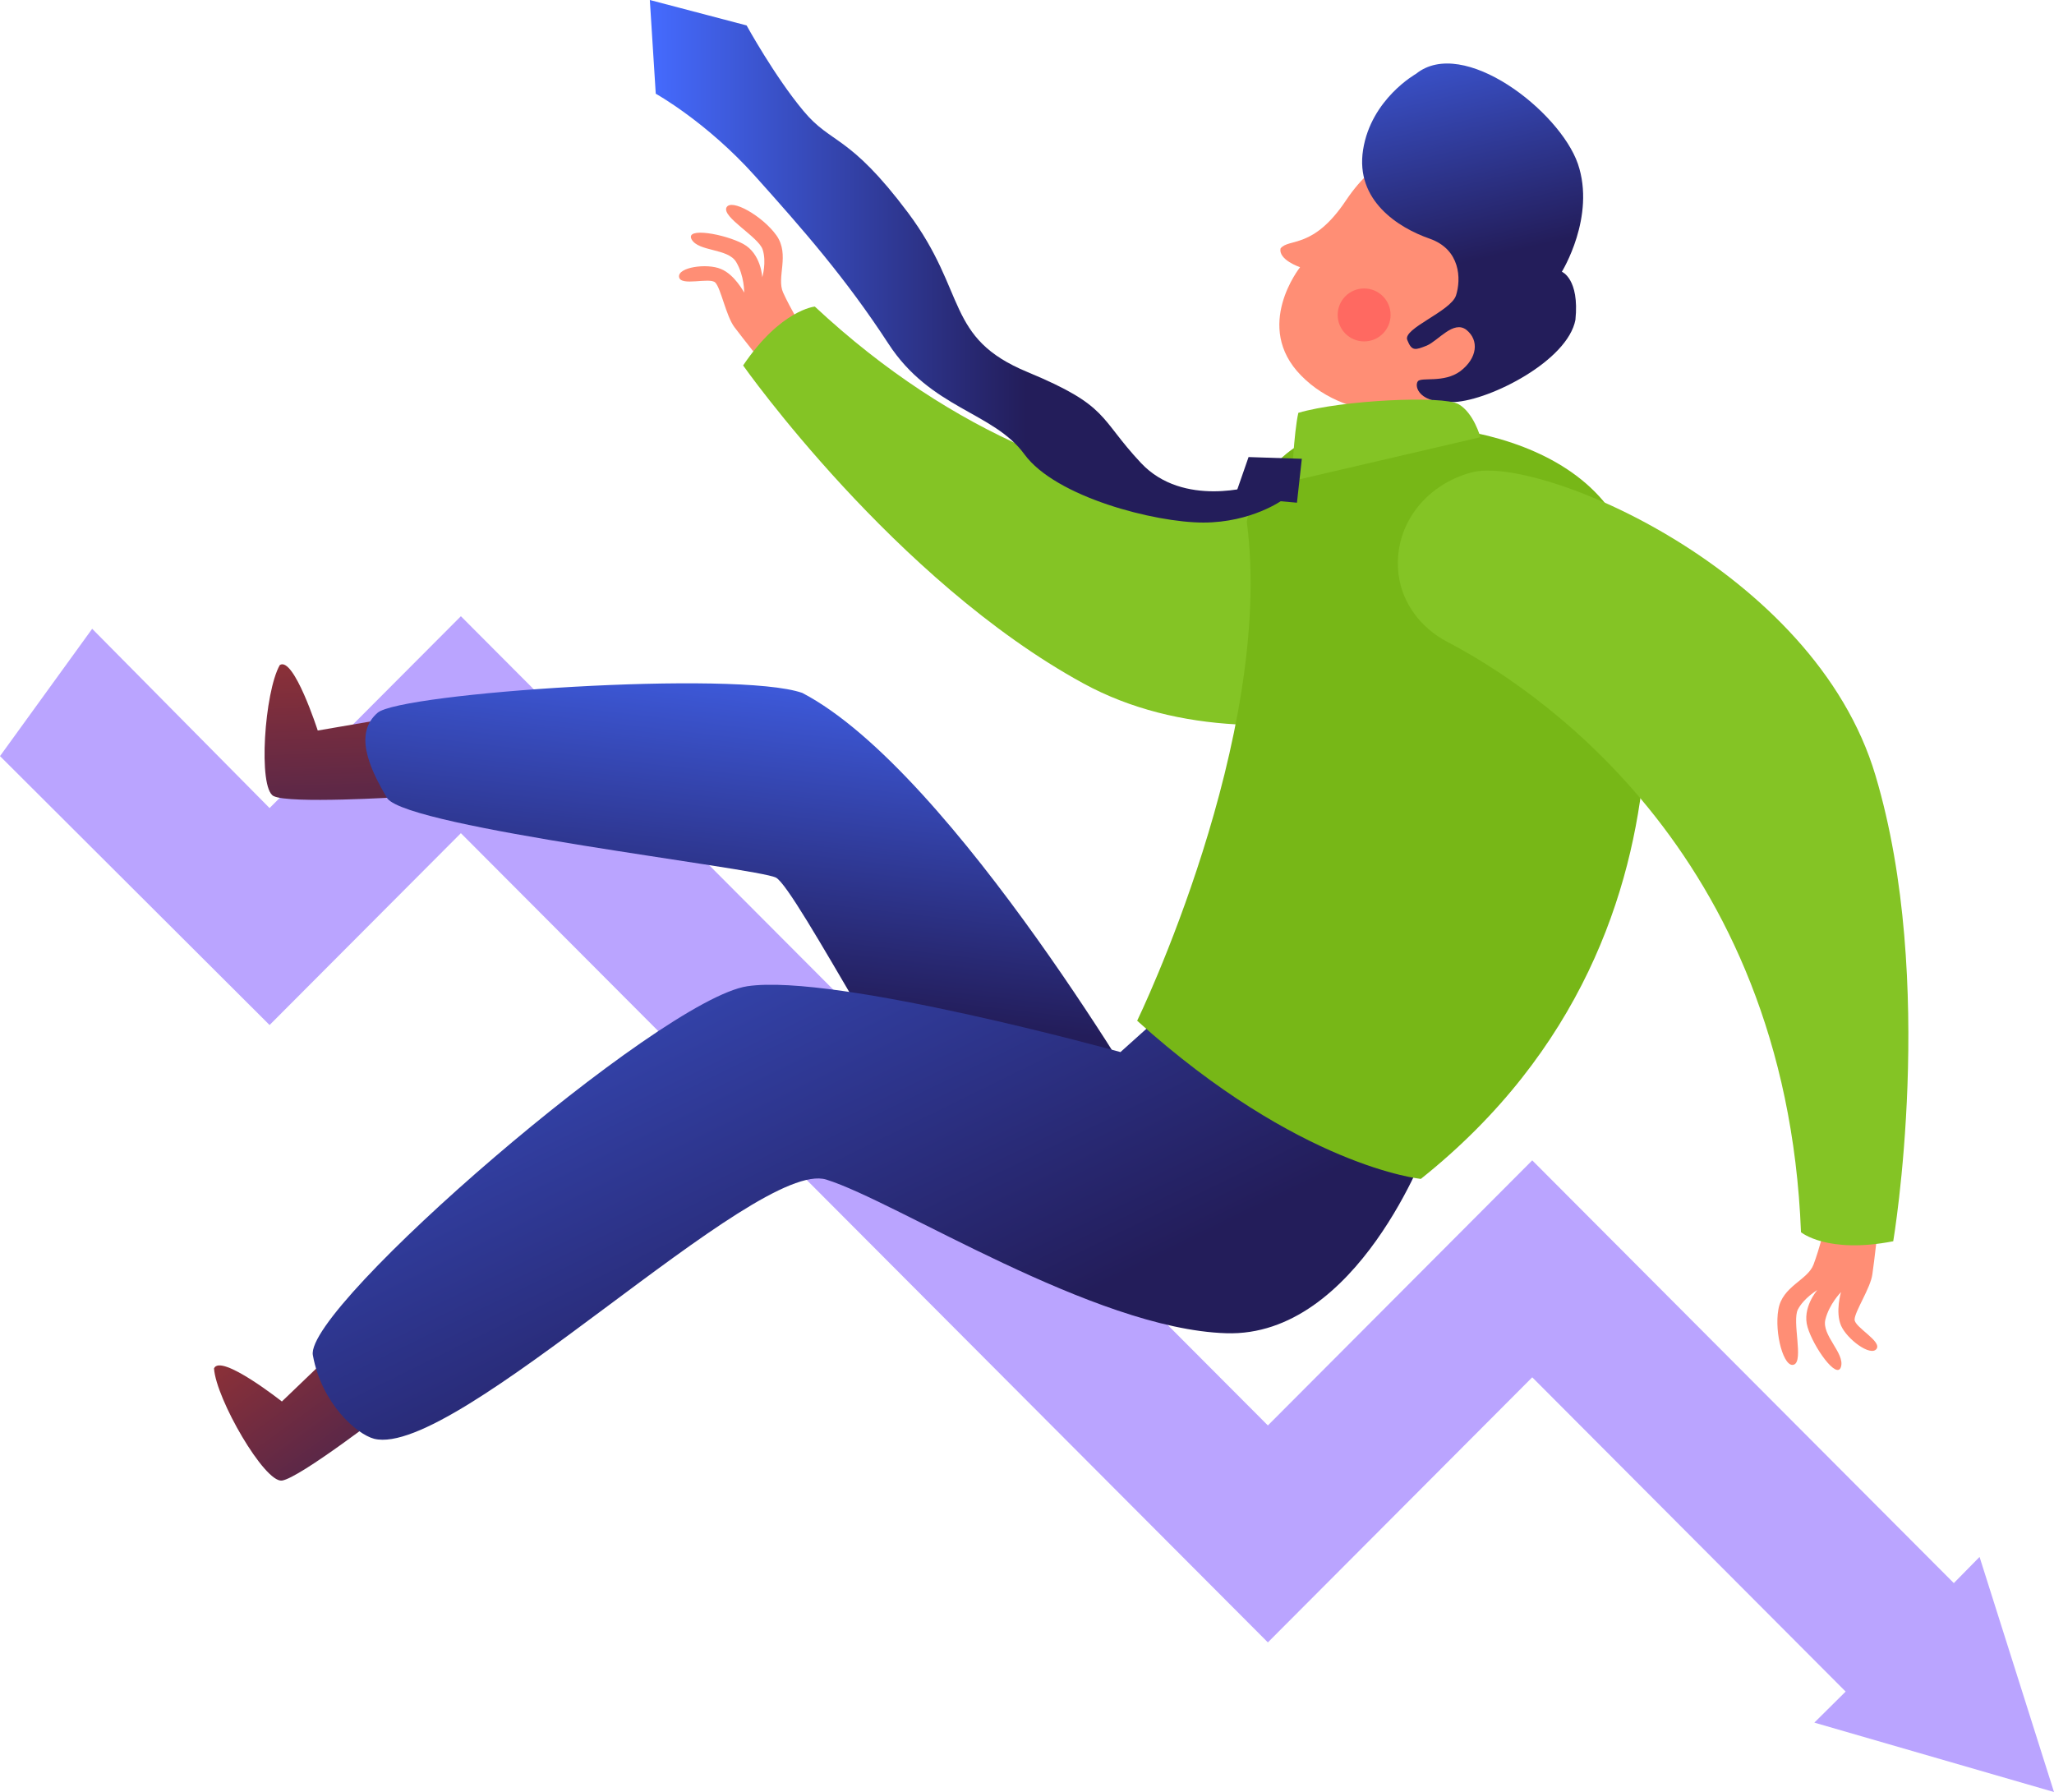
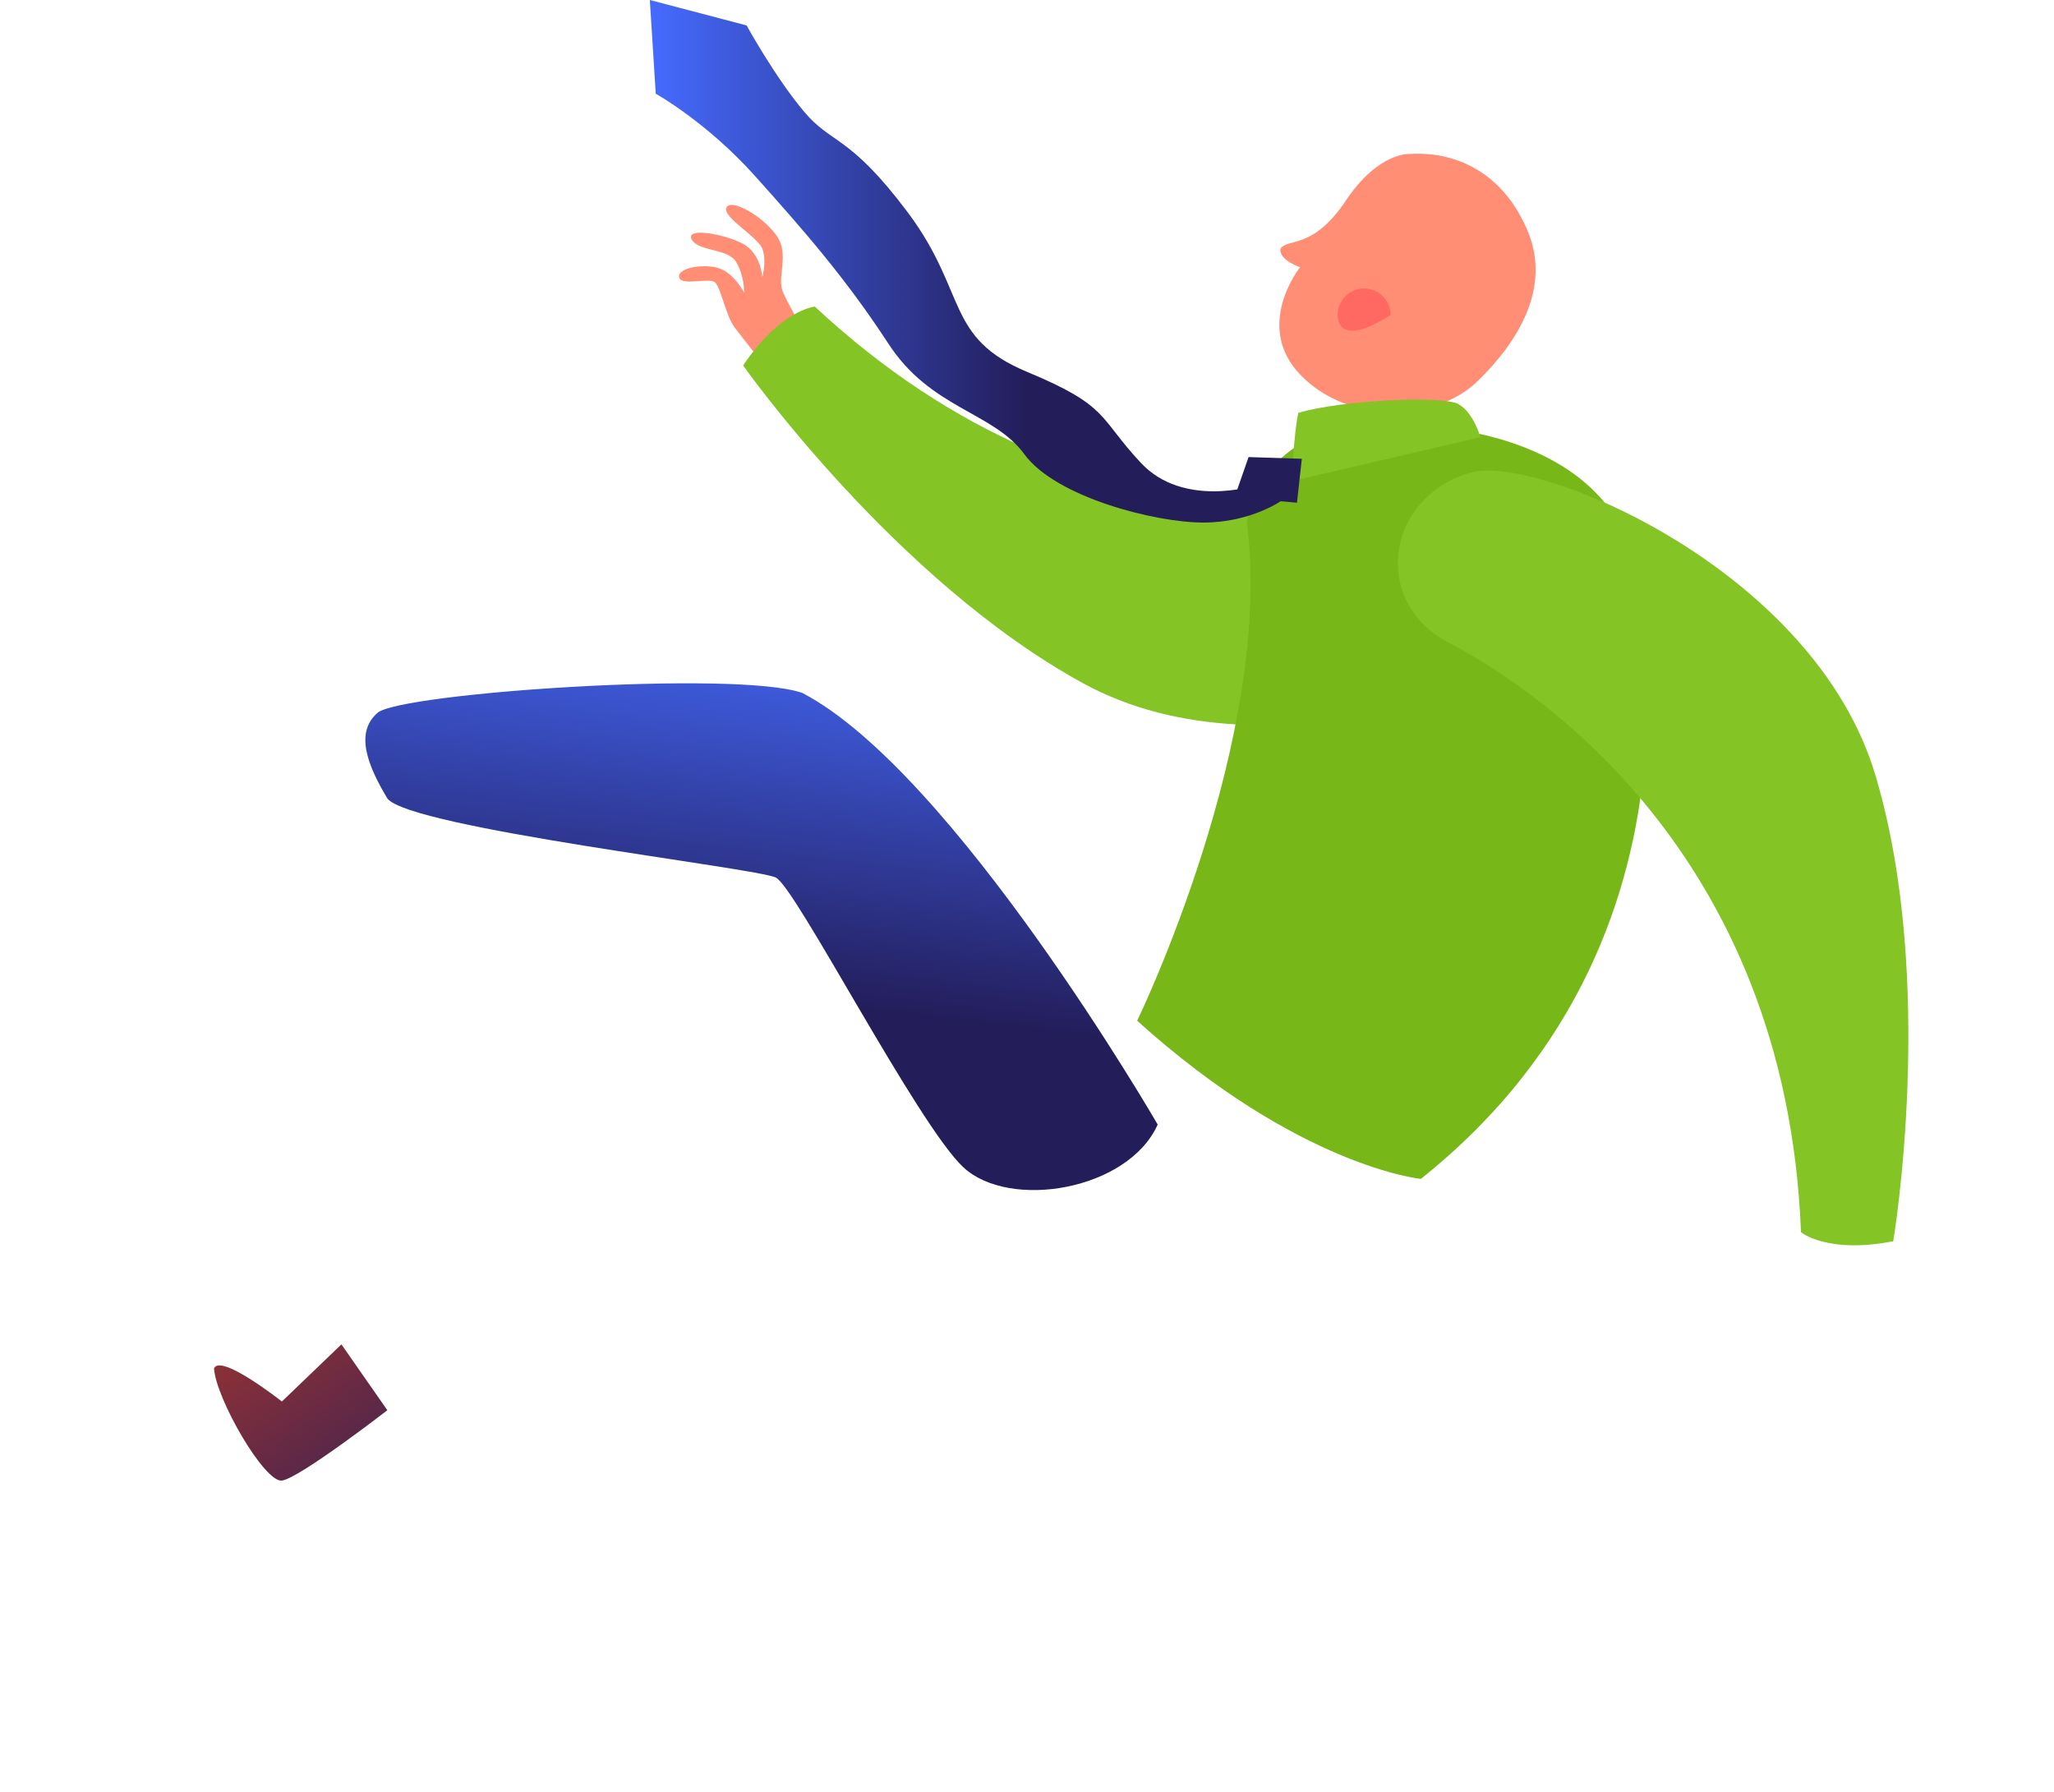
<svg xmlns="http://www.w3.org/2000/svg" width="290" height="253" viewBox="0 0 290 253" fill="none">
-   <path d="M290 253L279.49 219.81L275.856 223.503L216.334 163.82L179.009 201.245L65.072 87L38.061 114.084L13.014 88.773L0 106.747L38.061 144.713L65.072 117.629L179.009 231.875L216.334 194.449L260.583 238.818L256.163 243.201L290 253Z" fill="#BAA4FF" />
  <path d="M113.323 46.43C113.323 46.43 111.554 43.479 110.571 41.315C109.588 39.151 111.554 36.003 109.637 33.249C107.671 30.495 103.199 27.937 102.56 29.314C101.97 30.691 107.082 33.446 107.671 35.216C108.261 36.987 107.622 39.151 107.622 39.151C107.622 39.151 107.475 35.806 104.919 34.429C102.363 33.052 96.711 32.019 97.645 33.79C98.628 35.56 102.757 35.02 103.936 36.987C105.116 38.954 105.067 41.315 105.067 41.315C105.067 41.315 103.74 38.758 101.774 37.971C99.808 37.134 95.679 37.725 95.876 39.102C96.073 40.479 100.201 39.102 100.987 39.889C101.774 40.676 102.511 44.61 103.69 46.184C104.87 47.758 108.015 51.693 108.015 51.693L113.323 46.43Z" fill="#FF8E75" />
  <path d="M209.21 67.235C197.021 71.071 154.853 80.416 115.043 43.282C115.043 43.282 110.227 43.725 104.919 51.594C104.919 51.594 126.298 81.941 152.985 96.499C179.672 111.057 218.745 94.974 223.561 86.662C227.051 80.662 226.019 73.284 220.76 69.153C217.516 66.595 213.142 66.005 209.21 67.235Z" fill="#84C425" />
-   <path d="M56.509 112.532C56.509 112.532 40.831 113.515 38.619 112.384C36.408 111.253 37.342 97.678 39.504 93.891C41.47 92.612 44.861 103.137 44.861 103.137L56.312 101.17L56.509 112.532Z" fill="url(#paint0_linear_5070_174)" />
  <path d="M163.453 158.764C163.453 158.764 134.653 108.99 113.274 97.826C103.985 94.58 56.557 97.826 53.314 100.629C50.07 103.433 51.889 108.056 54.69 112.728C57.934 116.909 106.737 122.516 109.539 123.893C112.34 125.27 129.542 158.764 136.029 164.814C142.566 170.863 159.276 168.06 163.453 158.764Z" fill="url(#paint1_linear_5070_174)" />
  <path d="M54.69 199.095C54.69 199.095 42.305 208.685 39.799 209.03C37.341 209.325 30.51 197.521 30.215 193.193C31.149 191.028 39.799 197.865 39.799 197.865L48.203 189.799L54.69 199.095Z" fill="url(#paint2_linear_5070_174)" />
-   <path d="M201.592 161.568C201.592 161.568 191.664 188.864 173.087 188.225C154.46 187.635 126.593 169.634 116.665 166.535C106.737 163.437 64.323 205.98 52.822 203.128C50.365 202.488 45.401 198.16 44.173 191.324C42.944 184.536 93.124 141.107 105.509 139.238C117.894 137.369 158.195 148.534 158.195 148.534L164.387 142.976L201.592 161.568Z" fill="url(#paint3_linear_5070_174)" />
  <path d="M229.803 76.53C229.803 76.53 245.825 130.386 200.609 166.437C200.609 166.437 183.456 164.765 160.554 144.108C160.554 144.108 180.016 104.023 176.035 73.677C176.035 73.677 177.166 65.07 185.766 61.627C194.318 58.233 222.971 58.775 229.803 76.53Z" fill="#77B717" />
-   <path d="M257.718 172.979C257.718 172.979 256.883 176.323 256.047 178.536C255.212 180.75 251.624 181.586 251.083 184.881C250.494 188.225 251.87 193.242 253.295 192.652C254.671 192.111 253 186.553 253.836 184.881C254.671 183.258 256.588 182.127 256.588 182.127C256.588 182.127 254.376 184.635 255.212 187.389C256.047 190.193 259.389 194.914 259.93 192.947C260.471 191.029 257.178 188.52 257.718 186.307C258.259 184.094 259.93 182.422 259.93 182.422C259.93 182.422 259.094 185.176 259.93 187.143C260.765 189.062 264.107 191.57 264.943 190.439C265.729 189.357 261.847 187.389 261.847 186.307C261.847 185.176 264.107 181.832 264.353 179.913C264.648 177.946 265.189 172.979 265.189 172.979H257.718Z" fill="#FF8E75" />
  <path d="M204.295 90.597C215.648 96.499 252.165 119.566 254.278 173.963C254.278 173.963 257.964 177.061 267.302 175.241C267.302 175.241 273.495 138.6 264.796 109.483C256.146 80.317 217.073 64.185 207.784 66.693C201.1 68.464 196.628 74.415 197.463 81.104C197.955 85.186 200.658 88.678 204.295 90.597Z" fill="#84C425" />
  <path d="M199.037 21.74C199.037 21.74 194.663 21.396 190.043 28.282C185.423 35.216 181.983 33.593 180.803 35.069C180.459 36.692 183.555 37.725 183.555 37.725C183.555 37.725 176.871 46.086 183.703 53.021C190.485 59.956 202.674 59.562 208.572 53.857C214.469 48.152 218.942 40.577 215.747 32.757C212.552 24.937 206.163 21.297 199.037 21.74Z" fill="#FF8E75" />
-   <path d="M199.921 10.427C199.921 10.427 193.581 13.969 192.451 21.149C191.32 28.33 197.464 32.166 201.838 33.691C206.212 35.216 206.31 39.396 205.573 41.708C204.836 43.971 198.004 46.38 198.693 48.004C199.331 49.627 199.823 49.43 201.445 48.791C203.067 48.102 205.229 45.151 207.048 46.577C208.866 48.053 208.571 50.561 206.212 52.381C203.853 54.151 200.609 53.168 200.167 53.856C199.675 54.545 200.314 57.102 205.377 56.758C210.488 56.463 221.35 50.905 222.431 45.151C223.021 39.347 220.514 38.364 220.514 38.364C220.514 38.364 225.331 30.593 222.775 23.117C220.17 15.641 206.556 5.066 199.921 10.427Z" fill="url(#paint4_linear_5070_174)" />
-   <path d="M196.334 44.463C196.334 46.528 194.663 48.2 192.599 48.2C190.534 48.2 188.863 46.528 188.863 44.463C188.863 42.397 190.534 40.725 192.599 40.725C194.663 40.725 196.334 42.397 196.334 44.463Z" fill="#FF6961" />
+   <path d="M196.334 44.463C190.534 48.2 188.863 46.528 188.863 44.463C188.863 42.397 190.534 40.725 192.599 40.725C194.663 40.725 196.334 42.397 196.334 44.463Z" fill="#FF6961" />
  <path d="M209.014 61.726C209.014 61.726 208.08 58.283 205.918 57.054C203.755 55.824 189.502 56.464 183.31 58.283C182.671 61.087 182.376 67.923 182.376 67.923L209.014 61.726Z" fill="#84C425" />
  <path d="M183.802 64.774L176.282 64.528L174.316 70.184L183.114 70.971L183.802 64.774Z" fill="#231D5A" />
  <path d="M177.117 68.562C177.117 68.562 167.091 71.759 161.095 65.365C155.05 58.922 156.672 57.348 145.073 52.528C133.425 47.708 136.62 41.314 128.216 30.051C119.811 18.837 117.403 20.46 113.422 15.64C109.392 10.82 105.411 3.59 105.411 3.59L91.748 0L92.584 13.23C92.584 13.23 99.759 17.214 106.591 24.838C113.422 32.461 119.418 39.298 125.414 48.495C131.41 57.741 140.257 58.135 144.631 64.135C149.054 70.185 163.061 73.775 169.893 73.775C176.724 73.775 181.098 70.578 181.098 70.578L177.117 68.562Z" fill="url(#paint5_linear_5070_174)" />
  <defs>
    <linearGradient id="paint0_linear_5070_174" x1="57.323" y1="87.434" x2="59.538" y2="155.475" gradientUnits="userSpaceOnUse">
      <stop stop-color="#993333" />
      <stop offset="0.705" stop-color="#231D5A" />
    </linearGradient>
    <linearGradient id="paint1_linear_5070_174" x1="139.829" y1="87.283" x2="128.623" y2="182.757" gradientUnits="userSpaceOnUse">
      <stop stop-color="#456BFF" />
      <stop offset="0.594" stop-color="#231D5A" />
    </linearGradient>
    <linearGradient id="paint2_linear_5070_174" x1="41.358" y1="177.855" x2="81.294" y2="232.965" gradientUnits="userSpaceOnUse">
      <stop stop-color="#993333" />
      <stop offset="0.705" stop-color="#231D5A" />
    </linearGradient>
    <linearGradient id="paint3_linear_5070_174" x1="99.334" y1="64.33" x2="195.896" y2="261.023" gradientUnits="userSpaceOnUse">
      <stop stop-color="#456BFF" />
      <stop offset="0.594" stop-color="#231D5A" />
    </linearGradient>
    <linearGradient id="paint4_linear_5070_174" x1="238.952" y1="-14.617" x2="255.55" y2="55.872" gradientUnits="userSpaceOnUse">
      <stop stop-color="#456BFF" />
      <stop offset="0.594" stop-color="#231D5A" />
    </linearGradient>
    <linearGradient id="paint5_linear_5070_174" x1="91.768" y1="-0.002" x2="181.114" y2="-0.002" gradientUnits="userSpaceOnUse">
      <stop stop-color="#456BFF" />
      <stop offset="0.594" stop-color="#231D5A" />
    </linearGradient>
  </defs>
</svg>